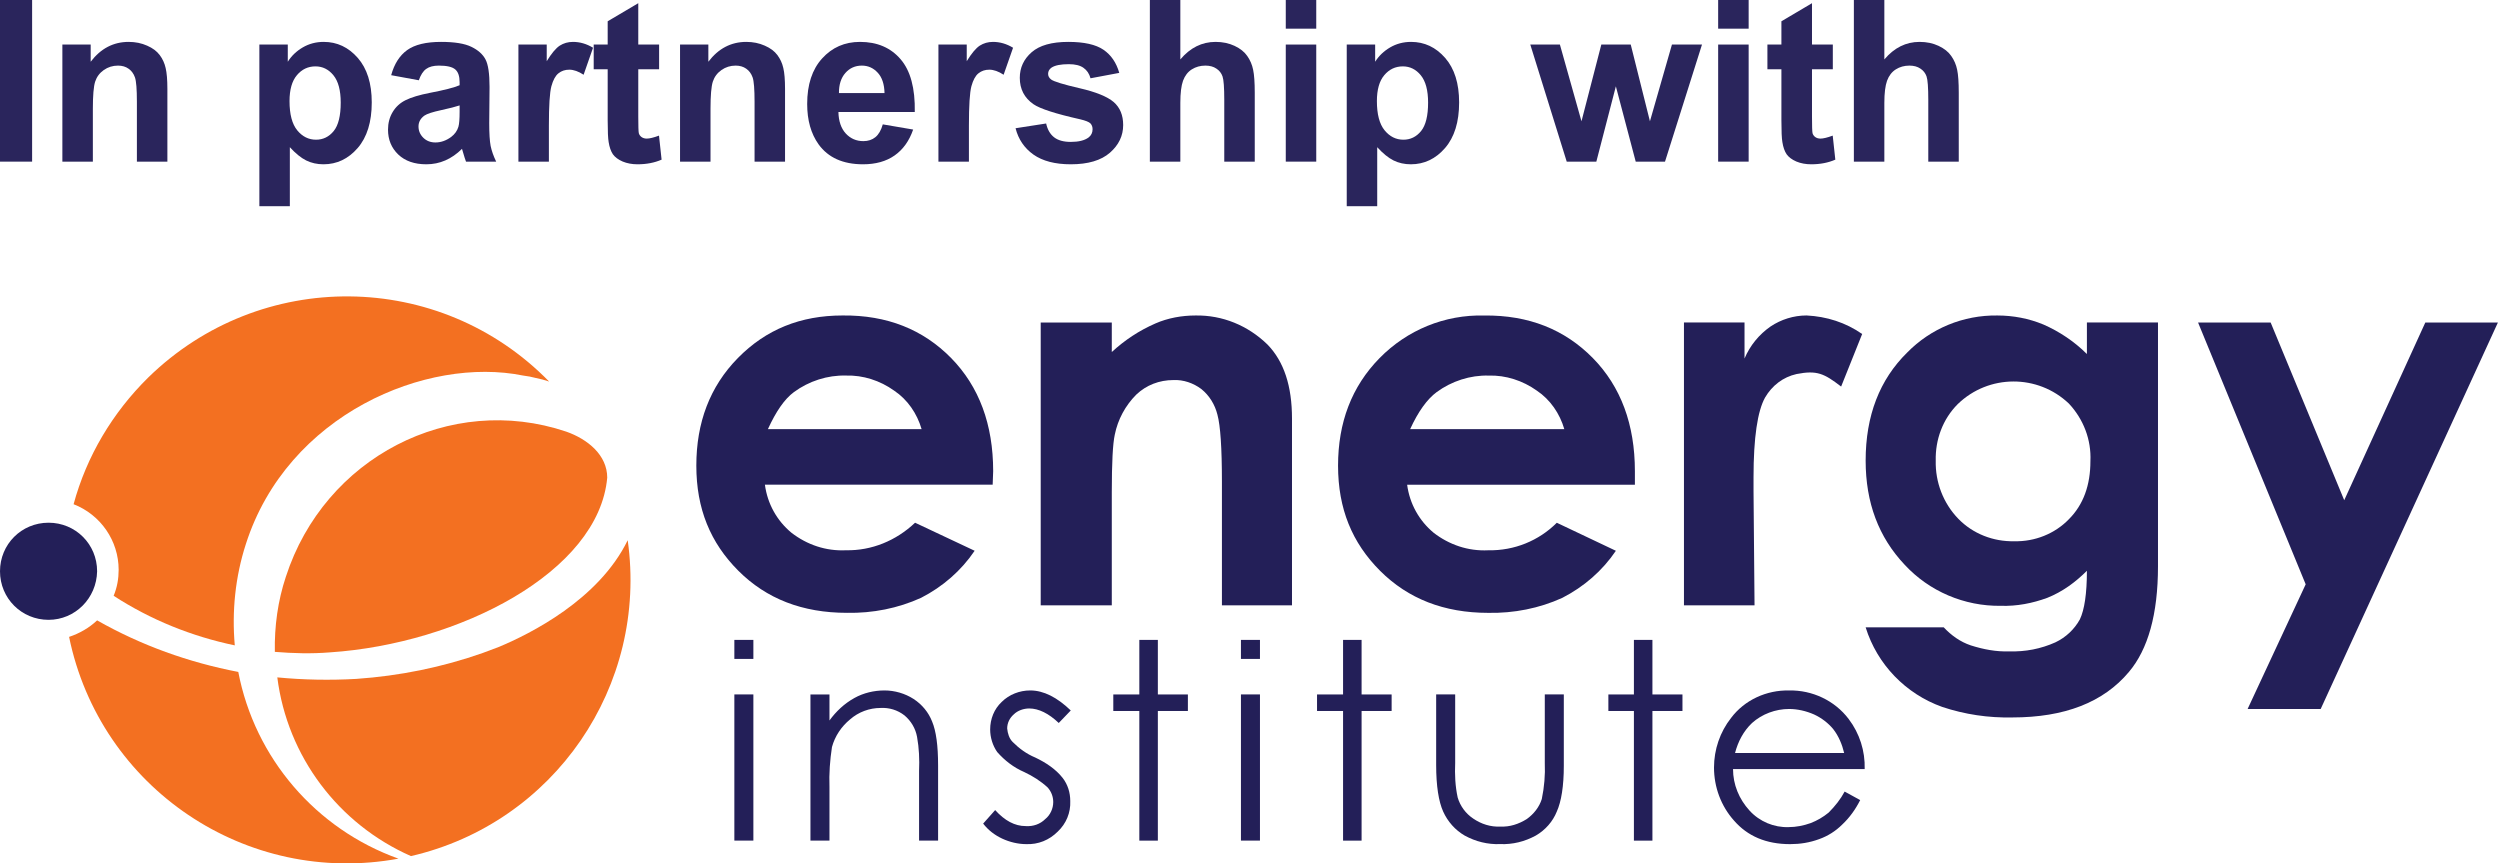
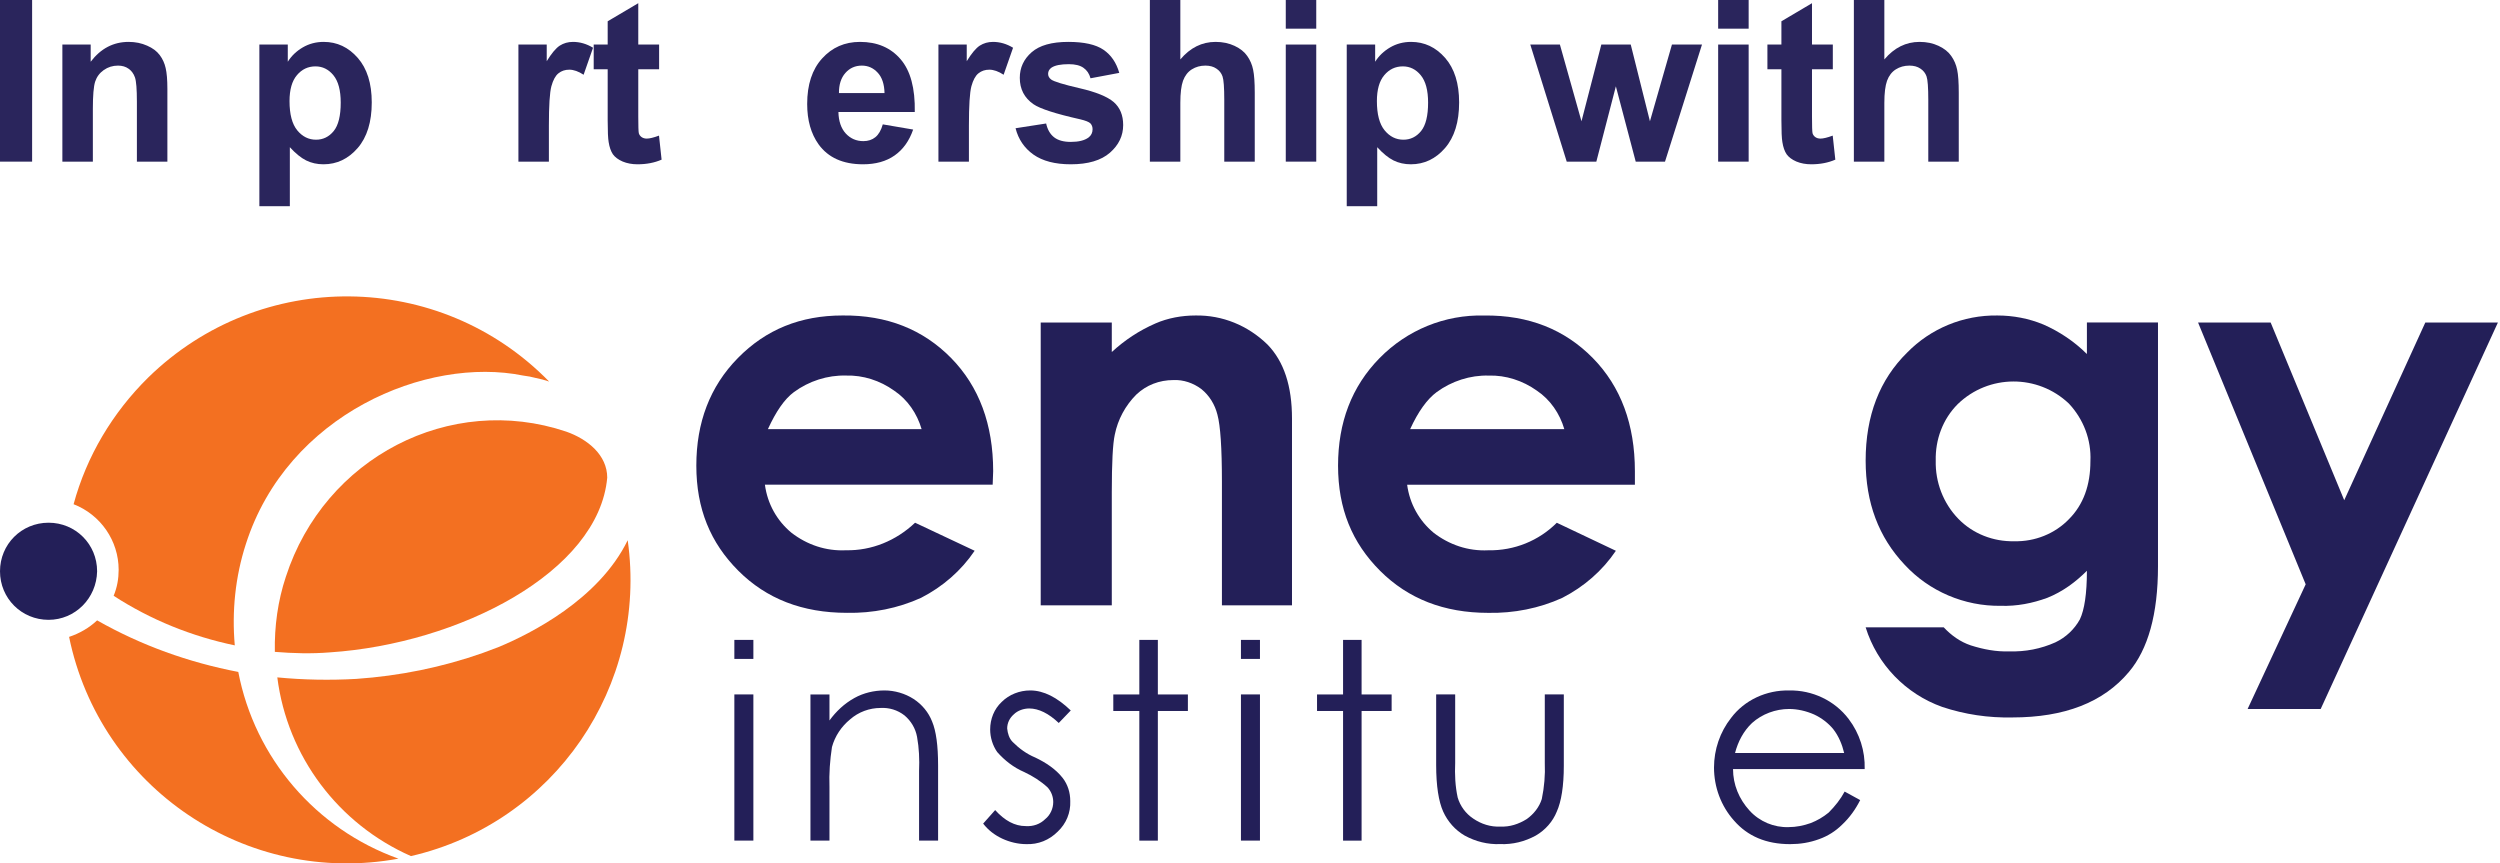
<svg xmlns="http://www.w3.org/2000/svg" width="194" height="67" viewBox="0 0 194 67" fill="none">
  <path d="M58.462 53.887H56.986V65.23H58.462V53.887Z" fill="#231F58" />
  <path d="M70.893 54.239C70.232 53.811 69.417 53.578 68.64 53.578C67.824 53.578 67.008 53.772 66.309 54.161C65.532 54.588 64.872 55.21 64.367 55.909V53.889H62.891V65.232H64.367V61.075C64.328 60.026 64.406 58.978 64.561 57.968C64.794 57.113 65.299 56.375 65.959 55.831C66.62 55.248 67.474 54.938 68.329 54.938C68.989 54.899 69.65 55.093 70.194 55.52C70.698 55.948 71.048 56.53 71.165 57.191C71.32 58.045 71.359 58.939 71.32 59.832V65.232H72.796V59.405C72.796 57.851 72.641 56.725 72.33 55.986C72.058 55.287 71.553 54.666 70.893 54.239Z" fill="#231F58" />
  <path d="M80.333 58.783C79.672 58.511 79.09 58.084 78.585 57.579C78.313 57.307 78.196 56.919 78.157 56.53C78.157 56.103 78.352 55.715 78.662 55.443C78.973 55.132 79.439 54.977 79.867 54.977C80.605 54.977 81.382 55.365 82.159 56.103L83.091 55.132C82.042 54.122 80.993 53.578 79.944 53.578C79.129 53.578 78.313 53.889 77.73 54.472C77.148 55.015 76.837 55.792 76.837 56.608C76.837 57.23 77.031 57.851 77.381 58.356C77.963 59.016 78.662 59.56 79.478 59.91C80.139 60.221 80.76 60.609 81.304 61.114C81.576 61.425 81.731 61.813 81.731 62.241C81.731 62.746 81.498 63.251 81.11 63.561C80.721 63.95 80.177 64.144 79.595 64.105C78.74 64.105 77.963 63.678 77.225 62.862L76.293 63.911C76.681 64.416 77.186 64.804 77.769 65.076C78.352 65.348 79.012 65.504 79.634 65.504C80.566 65.542 81.421 65.193 82.081 64.532C82.741 63.911 83.091 63.056 83.052 62.163C83.052 61.502 82.858 60.881 82.469 60.376C81.925 59.677 81.149 59.172 80.333 58.783Z" fill="#231F58" />
  <path d="M89.849 49.656H88.412V53.89H86.392V55.172H88.412V65.233H89.849V55.172H92.18V53.89H89.849V49.656Z" fill="#231F58" />
  <path d="M97.773 53.887H96.297V65.23H97.773V53.887Z" fill="#231F58" />
  <path d="M105.659 49.656H104.222V53.89H102.202V55.172H104.222V65.233H105.659V55.172H107.99V53.89H105.659V49.656Z" fill="#231F58" />
  <path d="M119.876 59.209C119.915 60.141 119.837 61.073 119.643 62.005C119.448 62.627 119.021 63.171 118.477 63.559C117.856 63.948 117.157 64.181 116.418 64.142C115.68 64.181 114.942 63.948 114.321 63.52C113.738 63.132 113.311 62.549 113.117 61.889C112.922 60.995 112.884 60.102 112.922 59.209V53.887H111.446V59.364C111.446 60.995 111.641 62.2 111.99 62.977C112.34 63.753 112.922 64.414 113.66 64.841C114.515 65.307 115.447 65.54 116.418 65.501C117.39 65.54 118.322 65.307 119.176 64.841C119.915 64.414 120.497 63.753 120.808 62.977C121.158 62.2 121.352 60.995 121.352 59.442V53.887H119.876V59.209Z" fill="#231F58" />
-   <path d="M128.228 49.656H126.791V53.89H124.81V55.172H126.791V65.233H128.228V55.172H130.559V53.89H128.228V49.656Z" fill="#231F58" />
  <path d="M143.456 55.794C142.369 54.356 140.62 53.541 138.834 53.58C137.086 53.541 135.376 54.318 134.328 55.716C133.473 56.804 133.007 58.163 133.007 59.562C133.007 61.077 133.551 62.553 134.561 63.679C135.609 64.883 137.047 65.505 138.911 65.505C139.688 65.505 140.426 65.388 141.164 65.117C141.825 64.883 142.446 64.495 142.951 63.99C143.534 63.446 144 62.786 144.35 62.087L143.145 61.426C142.835 62.009 142.407 62.553 141.902 63.058C141.475 63.407 141.009 63.679 140.504 63.873C139.96 64.068 139.377 64.184 138.795 64.184C137.668 64.223 136.542 63.757 135.765 62.902C134.949 62.009 134.483 60.882 134.483 59.678H144.699C144.738 58.28 144.311 56.92 143.456 55.794ZM134.638 58.435C134.871 57.542 135.299 56.726 135.959 56.104C136.736 55.405 137.785 55.017 138.834 55.017C139.494 55.017 140.154 55.172 140.776 55.444C141.359 55.716 141.864 56.105 142.252 56.571C142.679 57.114 142.951 57.775 143.107 58.435H134.638Z" fill="#231F58" />
  <path d="M65.65 42.7C64.096 42.778 62.62 42.273 61.416 41.34C60.289 40.408 59.551 39.087 59.357 37.611H77.031L77.07 36.562C77.07 32.95 75.983 29.997 73.807 27.783C71.632 25.569 68.835 24.443 65.378 24.481C62.115 24.481 59.435 25.569 57.259 27.783C55.084 29.997 54.035 32.794 54.035 36.135C54.035 39.476 55.123 42.117 57.298 44.292C59.474 46.468 62.27 47.556 65.728 47.556C67.709 47.594 69.69 47.206 71.477 46.39C73.147 45.535 74.584 44.292 75.633 42.739L71.01 40.563C69.534 41.962 67.631 42.739 65.65 42.7ZM61.61 30.425C62.775 29.57 64.213 29.104 65.65 29.143C66.971 29.104 68.291 29.531 69.379 30.308C70.428 31.007 71.166 32.095 71.516 33.299H59.59C60.212 31.94 60.872 30.969 61.61 30.425Z" fill="#231F58" />
  <path d="M92.762 24.482C91.713 24.482 90.626 24.676 89.654 25.103C88.411 25.647 87.285 26.385 86.275 27.317V25.026H80.759V46.973H86.275V38.194C86.275 35.902 86.353 34.426 86.508 33.727C86.741 32.562 87.324 31.474 88.178 30.619C88.955 29.881 89.965 29.493 91.053 29.493C91.83 29.454 92.607 29.726 93.228 30.192C93.85 30.697 94.277 31.396 94.471 32.173C94.704 33.028 94.821 34.776 94.821 37.378V46.973H100.259V32.484C100.259 29.959 99.638 28.055 98.356 26.735C96.841 25.259 94.86 24.443 92.762 24.482Z" fill="#231F58" />
  <path d="M120.808 40.566C119.41 41.964 117.506 42.741 115.487 42.702C113.933 42.78 112.457 42.275 111.252 41.343C110.126 40.41 109.388 39.09 109.194 37.614H126.868V36.565C126.868 32.952 125.781 30 123.605 27.786C121.43 25.572 118.633 24.445 115.176 24.484C112.107 24.406 109.194 25.61 107.057 27.786C104.882 30 103.833 32.797 103.833 36.138C103.833 39.478 104.921 42.12 107.096 44.295C109.271 46.47 112.068 47.558 115.487 47.558C117.468 47.597 119.449 47.208 121.236 46.393C122.906 45.538 124.343 44.295 125.392 42.741L120.808 40.566ZM111.486 30.427C112.651 29.573 114.088 29.107 115.525 29.145C116.846 29.107 118.167 29.534 119.255 30.311C120.303 31.01 121.041 32.098 121.391 33.302H109.427C110.048 31.942 110.747 30.971 111.486 30.427Z" fill="#231F58" />
-   <path d="M136.074 38.115V37.027C136.074 33.959 136.385 31.9 136.968 30.851C137.512 29.919 138.366 29.258 139.415 29.025C141.008 28.715 141.551 28.986 142.872 29.997L144.504 25.918C143.222 25.024 141.746 24.558 140.192 24.48C139.182 24.48 138.211 24.791 137.395 25.335C136.502 25.957 135.802 26.811 135.375 27.821V25.024H130.675V46.972H136.152L136.074 38.115Z" fill="#231F58" />
  <path d="M161.944 27.473C160.973 26.502 159.807 25.725 158.564 25.181C157.438 24.715 156.234 24.482 154.991 24.482C152.349 24.443 149.824 25.491 147.999 27.356C145.862 29.454 144.774 32.251 144.774 35.747C144.774 39.01 145.784 41.69 147.804 43.826C149.708 45.885 152.427 47.05 155.263 47.012C156.506 47.05 157.71 46.818 158.875 46.39C160.041 45.924 161.051 45.186 161.944 44.292C161.944 46.079 161.75 47.322 161.4 48.06C160.973 48.837 160.312 49.459 159.497 49.847C158.37 50.352 157.166 50.585 155.923 50.547C154.913 50.585 153.903 50.391 152.932 50.081C152.116 49.809 151.417 49.304 150.834 48.682H144.774C145.668 51.557 147.882 53.848 150.718 54.858C152.466 55.441 154.291 55.713 156.156 55.674C160.196 55.674 163.226 54.509 165.207 52.139C166.683 50.391 167.46 47.672 167.46 43.943V25.025H161.944V27.473ZM160.546 40.291C159.458 41.418 157.904 42.039 156.311 42.001C154.68 42.039 153.087 41.418 151.961 40.253C150.795 39.048 150.174 37.417 150.213 35.747C150.174 34.115 150.757 32.523 151.922 31.357C154.33 29.026 158.137 29.026 160.546 31.318C161.672 32.523 162.294 34.115 162.216 35.785C162.216 37.65 161.672 39.165 160.546 40.291Z" fill="#231F58" />
  <path d="M188.205 25.027L181.912 38.817L176.202 25.027H170.569L178.921 45.343L174.415 55.016H180.086L193.838 25.027H188.205Z" fill="#231F58" />
  <path d="M18.491 52.142C14.645 51.404 10.955 50.083 7.537 48.141C6.915 48.723 6.177 49.151 5.361 49.422C7.77 61.154 19.113 68.806 30.921 66.631C24.512 64.339 19.773 58.823 18.491 52.142Z" fill="#F37021" />
  <path d="M9.207 44.215C9.207 44.914 9.09 45.575 8.819 46.235C11.693 48.1 14.878 49.382 18.219 50.081C17.986 47.439 18.258 44.759 19.074 42.234C22.298 32.135 33.136 27.628 40.594 29.143L41.099 29.221C41.41 29.299 41.759 29.377 42.109 29.454L42.614 29.61C34.107 20.908 20.2 20.792 11.499 29.299C8.741 32.018 6.721 35.397 5.711 39.127C7.809 39.942 9.207 41.962 9.207 44.215Z" fill="#F37021" />
  <path d="M22.182 44.758C21.561 46.623 21.289 48.604 21.328 50.585C22.765 50.701 24.163 50.74 25.601 50.624C35.584 49.963 46.461 44.408 47.121 37.067C47.121 35.319 45.606 34.076 43.936 33.493C34.924 30.463 25.174 35.513 22.182 44.758Z" fill="#F37021" />
  <path d="M38.727 50.196C38.3 50.351 37.911 50.507 37.484 50.662C34.299 51.788 30.997 52.449 27.656 52.682C25.597 52.798 23.538 52.76 21.519 52.565C22.296 58.703 26.258 63.947 31.89 66.433C43 63.869 50.303 53.226 48.71 41.922C46.457 46.544 41.135 49.186 38.727 50.196Z" fill="#F37021" />
  <path d="M7.536 44.331C7.536 42.233 5.866 40.562 3.768 40.562C1.67 40.562 0 42.233 0 44.331C0 46.428 1.67 48.099 3.768 48.099C5.827 48.099 7.497 46.428 7.536 44.331Z" fill="#231F58" />
  <path d="M58.462 49.656H56.986V51.132H58.462V49.656Z" fill="#231F58" />
  <path d="M97.773 49.656H96.297V51.132H97.773V49.656Z" fill="#231F58" />
  <path d="M0 12.543V0H2.492V12.543H0Z" fill="#2A255C" />
  <path d="M12.989 12.543H10.623V7.906C10.623 6.925 10.573 6.292 10.472 6.006C10.371 5.716 10.205 5.49 9.975 5.33C9.751 5.171 9.478 5.091 9.159 5.091C8.749 5.091 8.381 5.205 8.056 5.433C7.73 5.661 7.506 5.964 7.382 6.34C7.265 6.717 7.206 7.412 7.206 8.428V12.543H4.84V3.457H7.037V4.791C7.817 3.765 8.799 3.251 9.983 3.251C10.505 3.251 10.982 3.348 11.415 3.542C11.847 3.73 12.172 3.973 12.391 4.27C12.616 4.566 12.77 4.903 12.854 5.279C12.944 5.656 12.989 6.195 12.989 6.896V12.543Z" fill="#2A255C" />
  <path d="M20.127 3.457H22.332V4.791C22.619 4.335 23.006 3.964 23.494 3.679C23.982 3.394 24.524 3.251 25.119 3.251C26.157 3.251 27.038 3.665 27.762 4.492C28.486 5.319 28.848 6.471 28.848 7.949C28.848 9.466 28.483 10.647 27.753 11.491C27.024 12.329 26.14 12.749 25.102 12.749C24.608 12.749 24.159 12.649 23.755 12.449C23.357 12.25 22.936 11.907 22.492 11.422V16H20.127V3.457ZM22.467 7.846C22.467 8.867 22.666 9.623 23.065 10.113C23.463 10.598 23.949 10.841 24.521 10.841C25.071 10.841 25.528 10.618 25.893 10.173C26.258 9.723 26.44 8.987 26.44 7.966C26.44 7.013 26.252 6.306 25.876 5.844C25.5 5.382 25.035 5.151 24.479 5.151C23.901 5.151 23.421 5.379 23.04 5.835C22.658 6.286 22.467 6.956 22.467 7.846Z" fill="#2A255C" />
-   <path d="M32.501 6.229L30.355 5.835C30.596 4.957 31.011 4.307 31.6 3.884C32.19 3.462 33.065 3.251 34.227 3.251C35.282 3.251 36.067 3.38 36.584 3.636C37.1 3.887 37.462 4.21 37.67 4.603C37.883 4.991 37.989 5.707 37.989 6.751L37.964 9.557C37.964 10.356 38.001 10.946 38.074 11.328C38.152 11.705 38.295 12.11 38.503 12.543H36.163C36.101 12.384 36.025 12.147 35.935 11.833C35.896 11.691 35.868 11.596 35.851 11.551C35.447 11.95 35.015 12.25 34.555 12.449C34.095 12.649 33.604 12.749 33.082 12.749C32.162 12.749 31.435 12.495 30.902 11.987C30.374 11.479 30.11 10.838 30.11 10.062C30.11 9.549 30.231 9.092 30.472 8.693C30.714 8.288 31.05 7.98 31.483 7.769C31.92 7.552 32.549 7.364 33.368 7.204C34.474 6.993 35.24 6.796 35.666 6.614V6.374C35.666 5.912 35.554 5.584 35.33 5.39C35.105 5.191 34.681 5.091 34.058 5.091C33.638 5.091 33.309 5.176 33.074 5.348C32.838 5.513 32.647 5.807 32.501 6.229ZM35.666 8.18C35.363 8.282 34.883 8.405 34.227 8.548C33.57 8.69 33.141 8.83 32.939 8.967C32.63 9.189 32.476 9.472 32.476 9.814C32.476 10.15 32.599 10.441 32.846 10.687C33.093 10.932 33.407 11.055 33.789 11.055C34.215 11.055 34.622 10.912 35.01 10.627C35.296 10.41 35.484 10.145 35.574 9.831C35.635 9.626 35.666 9.235 35.666 8.659V8.18Z" fill="#2A255C" />
  <path d="M42.594 12.543H40.229V3.457H42.426V4.749C42.802 4.138 43.138 3.736 43.436 3.542C43.739 3.348 44.081 3.251 44.463 3.251C45.002 3.251 45.521 3.402 46.02 3.705L45.288 5.801C44.889 5.539 44.519 5.407 44.177 5.407C43.846 5.407 43.565 5.502 43.335 5.69C43.105 5.872 42.922 6.206 42.788 6.691C42.658 7.176 42.594 8.191 42.594 9.737V12.543Z" fill="#2A255C" />
  <path d="M51.147 3.457V5.373H49.53V9.035C49.53 9.777 49.544 10.21 49.572 10.336C49.606 10.456 49.676 10.555 49.783 10.635C49.895 10.715 50.03 10.755 50.187 10.755C50.406 10.755 50.723 10.678 51.138 10.524L51.34 12.389C50.79 12.629 50.167 12.749 49.471 12.749C49.045 12.749 48.66 12.677 48.318 12.535C47.976 12.386 47.723 12.198 47.56 11.97C47.403 11.736 47.294 11.422 47.232 11.029C47.182 10.749 47.156 10.185 47.156 9.335V5.373H46.071V3.457H47.156V1.651L49.53 0.248V3.457H51.147Z" fill="#2A255C" />
-   <path d="M60.919 12.543H58.554V7.906C58.554 6.925 58.504 6.292 58.403 6.006C58.302 5.716 58.136 5.49 57.906 5.33C57.681 5.171 57.409 5.091 57.089 5.091C56.68 5.091 56.312 5.205 55.987 5.433C55.661 5.661 55.437 5.964 55.313 6.34C55.195 6.717 55.136 7.412 55.136 8.428V12.543H52.771V3.457H54.968V4.791C55.748 3.765 56.73 3.251 57.914 3.251C58.436 3.251 58.913 3.348 59.345 3.542C59.778 3.73 60.103 3.973 60.322 4.27C60.546 4.566 60.701 4.903 60.785 5.279C60.875 5.656 60.919 6.195 60.919 6.896V12.543Z" fill="#2A255C" />
  <path d="M68.504 9.651L70.861 10.053C70.558 10.932 70.078 11.602 69.421 12.064C68.77 12.521 67.954 12.749 66.972 12.749C65.417 12.749 64.267 12.232 63.521 11.2C62.931 10.373 62.637 9.329 62.637 8.068C62.637 6.563 63.024 5.385 63.798 4.535C64.573 3.679 65.552 3.251 66.736 3.251C68.066 3.251 69.116 3.699 69.885 4.595C70.653 5.484 71.021 6.851 70.987 8.693H65.061C65.078 9.406 65.269 9.962 65.633 10.361C65.998 10.755 66.453 10.952 66.997 10.952C67.368 10.952 67.679 10.849 67.931 10.644C68.184 10.438 68.375 10.108 68.504 9.651ZM68.639 7.221C68.622 6.525 68.445 5.998 68.108 5.638C67.772 5.273 67.362 5.091 66.879 5.091C66.363 5.091 65.936 5.282 65.6 5.664C65.263 6.046 65.098 6.565 65.103 7.221H68.639Z" fill="#2A255C" />
  <path d="M75.188 12.543H72.822V3.457H75.019V4.749C75.395 4.138 75.732 3.736 76.029 3.542C76.332 3.348 76.675 3.251 77.056 3.251C77.595 3.251 78.114 3.402 78.614 3.705L77.881 5.801C77.483 5.539 77.112 5.407 76.77 5.407C76.439 5.407 76.159 5.502 75.928 5.69C75.698 5.872 75.516 6.206 75.381 6.691C75.252 7.176 75.188 8.191 75.188 9.737V12.543Z" fill="#2A255C" />
  <path d="M78.807 9.951L81.181 9.583C81.282 10.051 81.487 10.407 81.796 10.652C82.104 10.892 82.536 11.012 83.092 11.012C83.704 11.012 84.164 10.898 84.472 10.669C84.68 10.51 84.784 10.296 84.784 10.028C84.784 9.845 84.728 9.694 84.616 9.574C84.498 9.46 84.234 9.355 83.824 9.258C81.916 8.83 80.707 8.439 80.196 8.086C79.489 7.595 79.136 6.913 79.136 6.041C79.136 5.253 79.442 4.592 80.053 4.056C80.665 3.519 81.613 3.251 82.898 3.251C84.122 3.251 85.031 3.454 85.626 3.859C86.221 4.264 86.63 4.863 86.855 5.656L84.624 6.075C84.529 5.721 84.346 5.45 84.077 5.262C83.813 5.074 83.434 4.98 82.941 4.98C82.318 4.98 81.871 5.068 81.602 5.245C81.422 5.37 81.333 5.533 81.333 5.733C81.333 5.904 81.411 6.049 81.568 6.169C81.782 6.329 82.517 6.554 83.774 6.845C85.037 7.136 85.918 7.492 86.417 7.914C86.911 8.342 87.158 8.938 87.158 9.703C87.158 10.536 86.816 11.251 86.131 11.85C85.446 12.449 84.433 12.749 83.092 12.749C81.874 12.749 80.909 12.498 80.196 11.996C79.489 11.494 79.026 10.812 78.807 9.951Z" fill="#2A255C" />
  <path d="M91.594 0V4.612C92.357 3.705 93.269 3.251 94.33 3.251C94.874 3.251 95.365 3.354 95.803 3.559C96.241 3.765 96.569 4.027 96.788 4.347C97.012 4.666 97.164 5.02 97.242 5.407C97.326 5.795 97.369 6.397 97.369 7.213V12.543H95.003V7.743C95.003 6.791 94.958 6.186 94.868 5.929C94.779 5.673 94.619 5.47 94.389 5.322C94.164 5.168 93.881 5.091 93.538 5.091C93.146 5.091 92.795 5.188 92.486 5.382C92.178 5.576 91.95 5.87 91.804 6.263C91.664 6.651 91.594 7.227 91.594 7.991V12.543H89.229V0H91.594Z" fill="#2A255C" />
  <path d="M99.776 2.225V0H102.141V2.225H99.776ZM99.776 12.543V3.457H102.141V12.543H99.776Z" fill="#2A255C" />
  <path d="M104.507 3.457H106.712V4.791C106.999 4.335 107.386 3.964 107.874 3.679C108.362 3.394 108.904 3.251 109.499 3.251C110.537 3.251 111.418 3.665 112.142 4.492C112.866 5.319 113.228 6.471 113.228 7.949C113.228 9.466 112.863 10.647 112.133 11.491C111.404 12.329 110.52 12.749 109.482 12.749C108.988 12.749 108.539 12.649 108.135 12.449C107.736 12.25 107.316 11.907 106.872 11.422V16H104.507V3.457ZM106.847 7.846C106.847 8.867 107.046 9.623 107.445 10.113C107.843 10.598 108.329 10.841 108.901 10.841C109.451 10.841 109.908 10.618 110.273 10.173C110.638 9.723 110.82 8.987 110.82 7.966C110.82 7.013 110.632 6.306 110.256 5.844C109.88 5.382 109.414 5.151 108.859 5.151C108.281 5.151 107.801 5.379 107.419 5.835C107.038 6.286 106.847 6.956 106.847 7.846Z" fill="#2A255C" />
  <path d="M121.578 12.543L118.75 3.457H121.048L122.723 9.412L124.263 3.457H126.545L128.035 9.412L129.743 3.457H132.075L129.205 12.543H126.932L125.391 6.699L123.876 12.543H121.578Z" fill="#2A255C" />
  <path d="M133.329 2.225V0H135.695V2.225H133.329ZM133.329 12.543V3.457H135.695V12.543H133.329Z" fill="#2A255C" />
  <path d="M142.227 3.457V5.373H140.611V9.035C140.611 9.777 140.625 10.21 140.653 10.336C140.686 10.456 140.757 10.555 140.863 10.635C140.976 10.715 141.11 10.755 141.267 10.755C141.486 10.755 141.803 10.678 142.219 10.524L142.421 12.389C141.871 12.629 141.248 12.749 140.552 12.749C140.125 12.749 139.741 12.677 139.399 12.535C139.056 12.386 138.804 12.198 138.641 11.97C138.484 11.736 138.374 11.422 138.313 11.029C138.262 10.749 138.237 10.185 138.237 9.335V5.373H137.151V3.457H138.237V1.651L140.611 0.248V3.457H142.227Z" fill="#2A255C" />
  <path d="M146.225 0V4.612C146.989 3.705 147.901 3.251 148.961 3.251C149.506 3.251 149.997 3.354 150.434 3.559C150.872 3.765 151.2 4.027 151.419 4.347C151.644 4.666 151.795 5.02 151.874 5.407C151.958 5.795 152 6.397 152 7.213V12.543H149.635V7.743C149.635 6.791 149.59 6.186 149.5 5.929C149.41 5.673 149.25 5.47 149.02 5.322C148.796 5.168 148.512 5.091 148.17 5.091C147.777 5.091 147.426 5.188 147.118 5.382C146.809 5.576 146.582 5.87 146.436 6.263C146.296 6.651 146.225 7.227 146.225 7.991V12.543H143.86V0H146.225Z" fill="#2A255C" />
</svg>